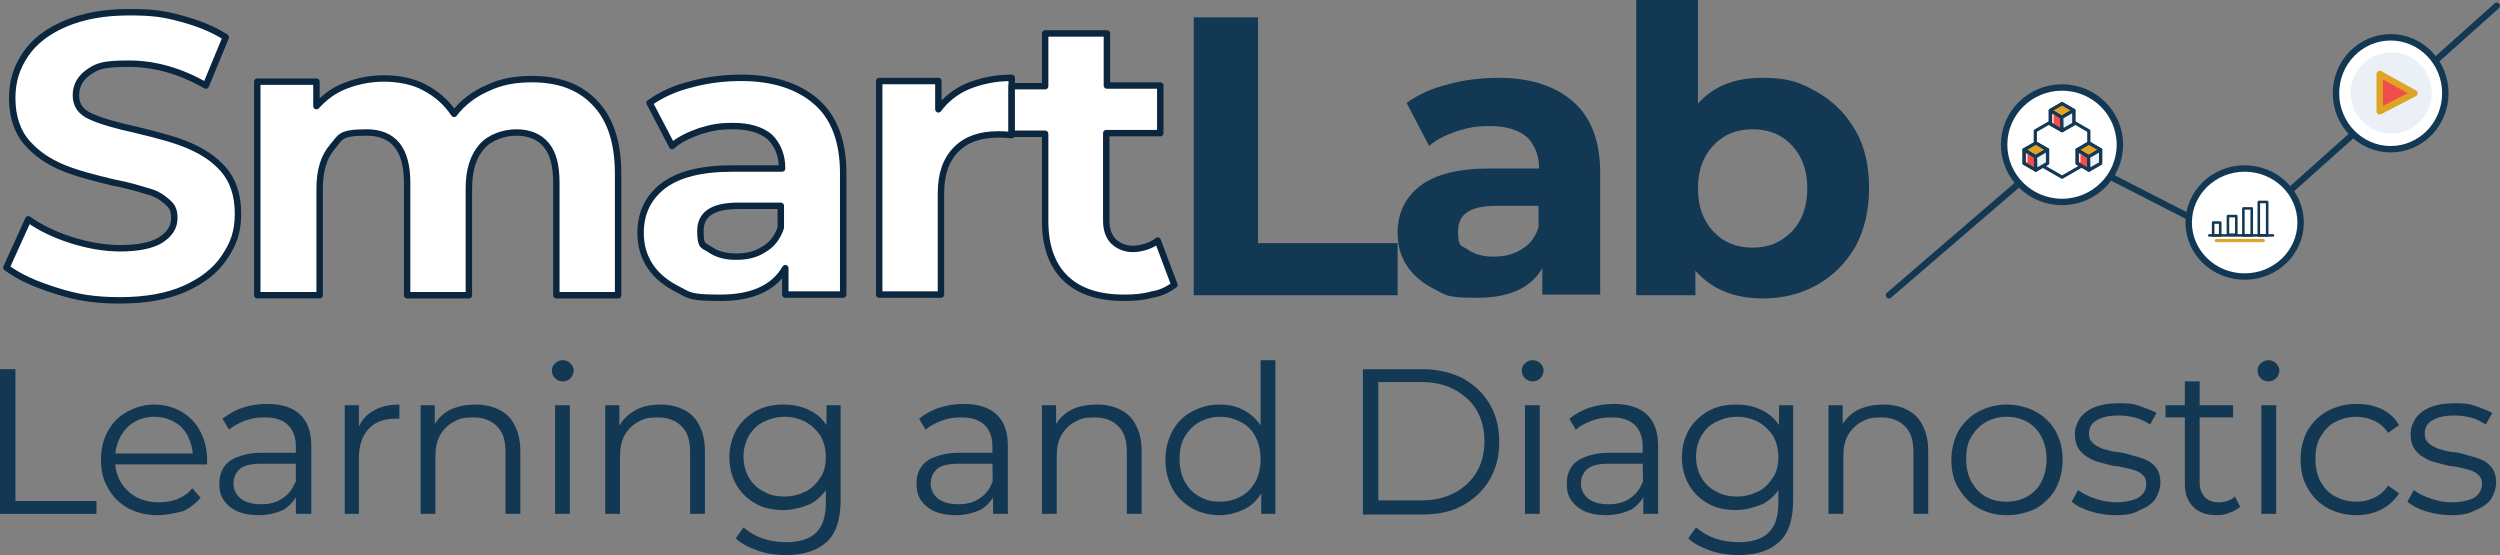
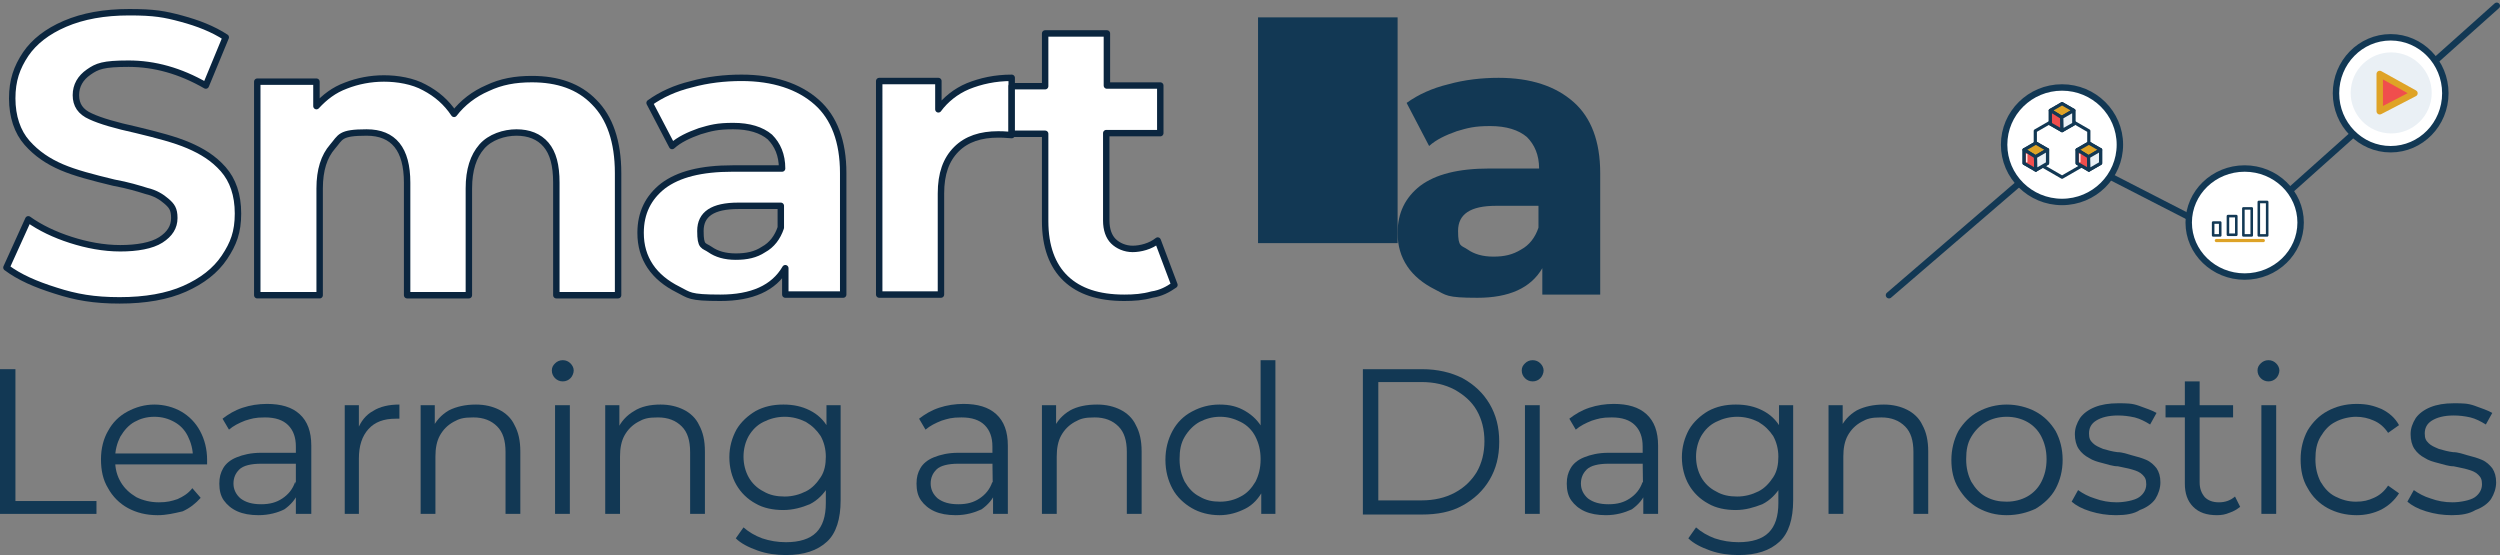
<svg xmlns="http://www.w3.org/2000/svg" id="Layer_1" data-name="Layer 1" viewBox="0 0 388.7 86.3">
  <rect x="0" y="0" width="388.7" height="86.3" fill="#808080" stroke="none" />
  <defs>
    <style>
      .cls-1 {
        fill: #dfa326;
      }

      .cls-1, .cls-2, .cls-3, .cls-4, .cls-5, .cls-6, .cls-7, .cls-8, .cls-9, .cls-10, .cls-11 {
        stroke-linecap: round;
      }

      .cls-1, .cls-2, .cls-3, .cls-4, .cls-5, .cls-6, .cls-8, .cls-9, .cls-11 {
        stroke-linejoin: round;
      }

      .cls-1, .cls-3, .cls-12, .cls-4, .cls-6, .cls-7, .cls-9, .cls-11 {
        stroke: #123854;
      }

      .cls-1, .cls-3, .cls-4, .cls-10, .cls-11 {
        stroke-width: .5px;
      }

      .cls-2 {
        stroke: #fff;
        stroke-width: .2px;
      }

      .cls-2, .cls-3, .cls-6, .cls-7, .cls-9, .cls-10 {
        fill: none;
      }

      .cls-12, .cls-5 {
        fill: #fff;
      }

      .cls-12, .cls-7, .cls-10 {
        stroke-miterlimit: 10;
      }

      .cls-4, .cls-13 {
        fill: #eaf0f5;
      }

      .cls-5 {
        stroke: #0b263f;
      }

      .cls-6, .cls-7 {
        stroke-width: .4px;
      }

      .cls-8 {
        stroke: #dfa326;
      }

      .cls-8, .cls-11 {
        fill: #f04e4d;
      }

      .cls-14 {
        fill: #123854;
      }

      .cls-10 {
        stroke: #dea327;
      }
    </style>
  </defs>
  <g>
    <g>
      <path class="cls-5" d="M8.7,45.2c-3.2-1-5.7-2.1-7.7-3.6l3.4-7.5c1.8,1.3,4.1,2.4,6.6,3.2s5.1,1.3,7.7,1.3,4.9-.4,6.3-1.3,2.1-2,2.1-3.4-.4-1.9-1.2-2.6c-.8-.7-1.8-1.3-3.1-1.6-1.3-.4-2.9-.9-5.1-1.3-3.3-.8-6-1.5-8.1-2.4s-3.9-2.1-5.4-3.8-2.3-4.1-2.3-6.9.7-4.8,2.1-6.9c1.3-1.9,3.3-3.5,6.1-4.7s6.1-1.8,10-1.8,5.5.3,8.1,1,4.9,1.6,6.9,2.9l-3.1,7.5c-4-2.3-8-3.4-12-3.4s-4.9.4-6.2,1.3c-1.3.9-2,2.1-2,3.6s.7,2.6,2.3,3.3c1.5.7,3.9,1.4,7.1,2.1,3.3.8,6,1.5,8.1,2.4s3.9,2,5.4,3.7,2.3,4,2.3,6.9-.7,4.7-2.1,6.8c-1.4,2.1-3.5,3.7-6.2,4.9s-6.1,1.8-10.1,1.8-6.8-.5-9.9-1.5Z" />
      <path class="cls-5" d="M92.4,15.9c2.4,2.4,3.7,6.1,3.7,11v19h-9.6v-17.5c0-2.7-.5-4.6-1.6-5.9s-2.7-1.9-4.6-1.9-4.1.7-5.4,2.2-2,3.6-2,6.5v16.6h-9.6v-17.5c0-5.2-2.1-7.8-6.3-7.8s-4,.7-5.3,2.2-2,3.6-2,6.5v16.6h-9.7V12.7h9.2v3.8c1.3-1.4,2.7-2.5,4.6-3.2,1.8-.7,3.8-1.1,5.9-1.1s4.5.4,6.3,1.4c1.9,1,3.4,2.3,4.6,4.1,1.3-1.7,3.1-3.1,5.2-4,2.1-1,4.3-1.4,6.9-1.4,4,0,7.3,1.1,9.7,3.6Z" />
      <path class="cls-5" d="M127,15.9c2.7,2.4,4.1,6.1,4.1,11v18.9h-9v-4.1c-1.8,3.1-5.2,4.6-10.1,4.6s-4.8-.4-6.6-1.3-3.3-2.1-4.3-3.6-1.5-3.2-1.5-5.2c0-3.1,1.2-5.5,3.5-7.3,2.4-1.8,5.9-2.7,10.8-2.7h7.7c0-2.1-.7-3.7-1.9-4.9-1.3-1.1-3.2-1.7-5.7-1.7s-3.5.3-5.2.8c-1.7.6-3.2,1.3-4.3,2.3l-3.5-6.7c1.8-1.3,4-2.3,6.5-2.9,2.5-.7,5.2-1,7.8-1,4.9,0,8.9,1.3,11.7,3.8ZM118.7,38.8c1.3-.7,2.2-1.9,2.7-3.4v-3.4h-6.6c-4,0-5.9,1.3-5.9,3.9s.5,2.2,1.5,2.9,2.3,1.1,4,1.1,3.1-.3,4.3-1.1Z" />
      <path class="cls-5" d="M150.5,13.4c2-.8,4.2-1.3,6.8-1.3v8.9c-1.1-.1-1.8-.1-2.1-.1-2.7,0-4.9.7-6.5,2.3s-2.4,3.8-2.4,6.9v15.7h-9.6V12.6h9.2v4.4c1.1-1.5,2.7-2.8,4.6-3.6Z" />
      <path class="cls-5" d="M182.6,44.3c-1,.7-2.1,1.3-3.5,1.5-1.4.4-2.8.5-4.3.5-4,0-7-1-9.1-3s-3.2-5-3.2-8.9v-13.6h-5.2v-7.4h5.2V5.2h9.6v8.1h8.3v7.4h-8.4v13.6c0,1.4.4,2.5,1.1,3.2.7.7,1.8,1.2,3,1.2s2.8-.4,3.9-1.3l2.6,6.9h0Z" />
-       <path class="cls-14" d="M185.6,2.7h10v35.1h21.7v8.1h-31.7V2.7Z" />
+       <path class="cls-14" d="M185.6,2.7h10v35.1h21.7v8.1V2.7Z" />
      <path class="cls-14" d="M244.7,15.9c2.7,2.4,4.1,6.1,4.1,11v18.9h-9v-4.1c-1.8,3.1-5.2,4.6-10.1,4.6s-4.8-.4-6.6-1.3c-1.8-.9-3.3-2.1-4.3-3.6s-1.5-3.2-1.5-5.2c0-3.1,1.2-5.5,3.5-7.3,2.4-1.8,5.9-2.7,10.8-2.7h7.7c0-2.1-.7-3.7-1.9-4.9-1.3-1.1-3.2-1.7-5.7-1.7s-3.5.3-5.2.8c-1.7.6-3.2,1.3-4.3,2.3l-3.5-6.7c1.8-1.3,4-2.3,6.5-2.9,2.5-.7,5.2-1,7.8-1,5,0,8.9,1.3,11.7,3.8ZM236.5,38.8c1.3-.7,2.2-1.9,2.7-3.4v-3.4h-6.6c-4,0-5.9,1.3-5.9,3.9s.5,2.2,1.5,2.9,2.3,1.1,4,1.1,3-.3,4.3-1.1Z" />
-       <path class="cls-14" d="M282.5,14.3c2.5,1.4,4.5,3.4,6,6s2.1,5.6,2.1,9-.7,6.4-2.1,9c-1.5,2.6-3.5,4.6-6,6s-5.3,2.1-8.4,2.1c-4.6,0-8-1.5-10.5-4.3v3.8h-9.2V0h9.6v16.1c2.4-2.7,5.7-4,10-4s6,.8,8.5,2.2ZM278.6,36c1.6-1.7,2.4-3.9,2.4-6.7s-.8-5-2.4-6.7-3.6-2.5-6.1-2.5-4.5.8-6.1,2.5-2.4,3.9-2.4,6.7.8,5,2.4,6.7,3.6,2.5,6.1,2.5,4.4-.8,6.1-2.5Z" />
    </g>
    <line class="cls-9" x1="293.7" y1="45.9" x2="320.2" y2="23.1" />
    <line class="cls-9" x1="343.2" y1="35.2" x2="320.2" y2="23.4" />
    <line class="cls-9" x1="349.7" y1="35.3" x2="388.2" y2=".9" />
    <ellipse class="cls-12" cx="371.7" cy="14.5" rx="8.5" ry="8.7" />
    <ellipse class="cls-12" cx="349" cy="34.6" rx="8.7" ry="8.4" />
    <ellipse class="cls-12" cx="320.6" cy="22.5" rx="9" ry="8.9" />
    <circle class="cls-13" cx="371.78" cy="14.44" r="6.3" transform="translate(280.36 375.1) rotate(-78)" />
    <polygon class="cls-8" points="370 14.5 370 11.5 372.7 13 375.4 14.5 372.7 15.9 370 17.3 370 14.5" />
-     <line class="cls-7" x1="343.5" y1="36.6" x2="353.4" y2="36.6" />
    <line class="cls-10" x1="344.6" y1="37.4" x2="351.9" y2="37.4" />
    <rect class="cls-6" x="344.1" y="34.6" width="1.1" height="2" />
    <rect class="cls-6" x="346.4" y="33.6" width="1.3" height="2.9" />
    <rect class="cls-6" x="348.8" y="32.4" width="1.3" height="4.2" />
    <rect class="cls-6" x="351.2" y="31.4" width="1.3" height="5.2" />
    <g>
      <polygon class="cls-3" points="324.77 20.35 320.61 17.95 316.45 20.35 316.45 25.15 320.61 27.55 324.77 25.15 324.77 20.35" />
      <g>
        <polygon class="cls-3" points="322.43 17.17 320.61 16.12 318.79 17.17 318.79 19.27 320.61 20.31 322.43 19.27 322.43 17.17" />
        <polyline class="cls-1" points="320.56 18.26 318.79 17.17 320.61 16.12 322.43 17.17 320.56 18.26" />
        <polygon class="cls-11" points="320.56 18.26 318.79 17.17 318.79 19.27 320.61 20.31 320.56 18.26" />
        <polygon class="cls-4" points="322.43 19.27 320.61 20.31 320.56 18.26 322.43 17.17 322.43 19.27" />
-         <line class="cls-2" x1="319.2" y1="17.87" x2="319.2" y2="19.04" />
      </g>
      <g>
        <polygon class="cls-3" points="318.35 23.29 316.53 22.24 314.71 23.29 314.71 25.39 316.53 26.44 318.35 25.39 318.35 23.29" />
        <polyline class="cls-1" points="316.48 24.38 314.71 23.29 316.53 22.24 318.35 23.29 316.48 24.38" />
        <polygon class="cls-11" points="316.48 24.38 314.71 23.29 314.71 25.39 316.53 26.44 316.48 24.38" />
        <polygon class="cls-4" points="318.35 25.39 316.53 26.44 316.48 24.38 318.35 23.29 318.35 25.39" />
        <line class="cls-2" x1="315.12" y1="23.99" x2="315.12" y2="25.16" />
      </g>
      <g>
        <polygon class="cls-3" points="326.6 23.29 324.78 22.24 322.96 23.29 322.96 25.39 324.78 26.44 326.6 25.39 326.6 23.29" />
        <polyline class="cls-1" points="324.73 24.38 322.96 23.29 324.78 22.24 326.6 23.29 324.73 24.38" />
        <polygon class="cls-11" points="324.73 24.38 322.96 23.29 322.96 25.39 324.78 26.44 324.73 24.38" />
        <polygon class="cls-4" points="326.6 25.39 324.78 26.44 324.73 24.38 326.6 23.29 326.6 25.39" />
        <line class="cls-2" x1="323.37" y1="23.99" x2="323.37" y2="25.16" />
      </g>
    </g>
  </g>
  <g>
    <path class="cls-14" d="M0,79.9v-22.5h2.4v20.5h12.6v2H0Z" />
    <path class="cls-14" d="M24.5,80.1c-1.8,0-3.3-.4-4.6-1.1-1.3-.7-2.4-1.8-3.1-3.1-.8-1.3-1.1-2.8-1.1-4.5s.4-3.2,1.1-4.4c.7-1.3,1.7-2.3,3-3,1.3-.7,2.7-1.1,4.2-1.1s3,.4,4.2,1.1,2.2,1.7,2.9,3c.7,1.3,1.1,2.8,1.1,4.5v.7h-14.8v-1.7h13.5l-.9.6c0-1.2-.3-2.3-.8-3.3s-1.2-1.7-2.1-2.2-1.9-.8-3.1-.8-2.2.3-3.1.8-1.6,1.3-2.2,2.3c-.5,1-.8,2.1-.8,3.3v.4c0,1.3.3,2.4.9,3.4s1.4,1.7,2.4,2.3c1,.5,2.2.8,3.5.8s2-.2,2.9-.5c.9-.4,1.7-.9,2.3-1.7l1.3,1.5c-.8.9-1.7,1.6-2.8,2.1-1.3.3-2.5.6-3.9.6h0Z" />
    <path class="cls-14" d="M40.2,80.1c-1.3,0-2.4-.2-3.3-.6-.9-.4-1.6-1-2.1-1.7s-.7-1.6-.7-2.6.2-1.7.6-2.4c.4-.7,1.1-1.3,2.1-1.7,1-.4,2.2-.7,3.8-.7h5.8v1.7h-5.8c-1.6,0-2.8.3-3.4.9-.6.6-.9,1.3-.9,2.2s.4,1.7,1.1,2.3c.8.6,1.8.9,3.2.9s2.4-.3,3.3-.9c.9-.6,1.6-1.4,2-2.6l.5,1.6c-.4,1.1-1.2,2-2.2,2.7-1,.5-2.4.9-4,.9ZM46,79.9v-10.5c0-1.4-.4-2.5-1.2-3.3s-2-1.2-3.6-1.2-2.1.2-3.1.5c-1,.4-1.8.8-2.5,1.4l-1-1.7c.9-.7,1.9-1.3,3.1-1.7,1.2-.4,2.5-.6,3.8-.6,2.2,0,3.9.5,5.1,1.6,1.2,1.1,1.8,2.7,1.8,4.9v10.6s-2.4,0-2.4,0Z" />
    <path class="cls-14" d="M53.6,79.9v-16.9h2.2v4.6l-.2-.8c.5-1.3,1.3-2.3,2.4-2.9,1.1-.7,2.5-1,4.1-1v2.2h-.6c-1.8,0-3.2.5-4.2,1.6s-1.5,2.6-1.5,4.6v8.6h-2.2Z" />
    <path class="cls-14" d="M74,62.9c1.4,0,2.6.3,3.6.8,1,.5,1.9,1.3,2.4,2.4.6,1.1.9,2.4.9,4.1v9.7h-2.3v-9.6c0-1.8-.4-3.1-1.3-4s-2.1-1.4-3.7-1.4-2.2.2-3.1.7-1.6,1.2-2.1,2.1-.7,2-.7,3.3v8.9h-2.3v-16.9h2.2v4.6l-.4-.9c.5-1.2,1.4-2.2,2.6-2.9,1.2-.6,2.6-.9,4.2-.9h0Z" />
    <path class="cls-14" d="M87.5,59.3c-.5,0-.9-.2-1.2-.5-.3-.3-.5-.7-.5-1.2s.2-.8.5-1.1.7-.5,1.2-.5.9.2,1.2.5c.3.3.5.7.5,1.1s-.2.9-.5,1.2-.7.5-1.2.5ZM86.3,79.9v-16.9h2.3v16.9h-2.3Z" />
    <path class="cls-14" d="M102.7,62.9c1.4,0,2.6.3,3.6.8,1,.5,1.9,1.3,2.4,2.4.6,1.1.9,2.4.9,4.1v9.7h-2.3v-9.6c0-1.8-.4-3.1-1.3-4s-2.1-1.4-3.7-1.4-2.2.2-3.1.7-1.6,1.2-2.1,2.1-.7,2-.7,3.3v8.9h-2.3v-16.9h2.2v4.6l-.3-.8c.5-1.2,1.4-2.2,2.6-2.9,1.1-.7,2.5-1,4.1-1h0Z" />
    <path class="cls-14" d="M121.8,79.3c-1.6,0-3.1-.3-4.3-1-1.3-.7-2.3-1.7-3-2.9-.7-1.2-1.1-2.7-1.1-4.3s.4-3,1.1-4.3c.7-1.2,1.8-2.2,3-2.9,1.3-.7,2.7-1,4.3-1s2.9.3,4.1.9c1.2.6,2.2,1.5,2.9,2.8.7,1.2,1.1,2.7,1.1,4.5s-.4,3.2-1.1,4.5c-.7,1.2-1.7,2.2-2.9,2.8-1.2.5-2.6.9-4.1.9ZM122.2,86.3c-1.5,0-3-.2-4.4-.7s-2.6-1.1-3.4-1.9l1.2-1.7c.8.7,1.8,1.3,2.9,1.7,1.2.4,2.4.6,3.7.6,2.1,0,3.7-.5,4.7-1.5s1.5-2.5,1.5-4.6v-4.3l.3-2.9-.2-2.9v-5.1h2.2v14.8c0,2.9-.7,5.1-2.1,6.4-1.5,1.4-3.6,2.1-6.4,2.1ZM122,77.2c1.2,0,2.3-.3,3.3-.8s1.7-1.3,2.3-2.2c.6-.9.8-2,.8-3.2s-.3-2.3-.8-3.2c-.6-.9-1.3-1.6-2.3-2.2-1-.5-2.1-.8-3.3-.8s-2.3.3-3.3.8-1.7,1.2-2.3,2.2c-.5.9-.8,2-.8,3.2s.3,2.3.8,3.2c.5.9,1.3,1.7,2.3,2.2,1,.6,2.1.8,3.3.8Z" />
    <path class="cls-14" d="M148.6,80.1c-1.3,0-2.4-.2-3.3-.6-.9-.4-1.6-1-2.1-1.7s-.7-1.6-.7-2.6.2-1.7.6-2.4c.4-.7,1.1-1.3,2.1-1.7,1-.4,2.2-.7,3.8-.7h5.8v1.7h-5.8c-1.6,0-2.8.3-3.4.9-.6.6-.9,1.3-.9,2.2s.4,1.7,1.1,2.3c.8.6,1.8.9,3.2.9s2.4-.3,3.3-.9c.9-.6,1.6-1.4,2-2.6l.5,1.6c-.4,1.1-1.2,2-2.2,2.7-1.1.5-2.4.9-4,.9h0ZM154.4,79.9v-4.3c-.1,0-.1-6.2-.1-6.2,0-1.4-.4-2.5-1.2-3.3s-2-1.2-3.6-1.2-2.1.2-3.1.5c-1,.4-1.8.8-2.5,1.4l-1-1.7c.9-.7,1.9-1.3,3.1-1.7,1.2-.4,2.5-.6,3.8-.6,2.2,0,3.9.5,5.1,1.6,1.2,1.1,1.8,2.7,1.8,4.9v10.6s-2.3,0-2.3,0Z" />
    <path class="cls-14" d="M170.6,62.9c1.4,0,2.6.3,3.6.8,1,.5,1.9,1.3,2.4,2.4.6,1.1.9,2.4.9,4.1v9.7h-2.3v-9.6c0-1.8-.4-3.1-1.3-4-.9-.9-2.1-1.4-3.7-1.4s-2.2.2-3.1.7c-.9.5-1.6,1.2-2.1,2.1s-.7,2-.7,3.3v8.9h-2.3v-16.9h2.2v4.6l-.4-.9c.5-1.2,1.4-2.2,2.6-2.9,1.1-.6,2.5-.9,4.2-.9h0Z" />
    <path class="cls-14" d="M189.6,80.1c-1.6,0-3.1-.4-4.3-1.1s-2.3-1.7-3-3-1.1-2.8-1.1-4.5.4-3.2,1.1-4.5c.7-1.3,1.7-2.3,3-3,1.3-.7,2.7-1.1,4.3-1.1s2.8.3,4,1c1.2.7,2.1,1.6,2.8,2.9s1,2.8,1,4.7-.3,3.4-1,4.7c-.7,1.3-1.6,2.3-2.8,2.9s-2.5,1-4,1ZM189.7,78c1.2,0,2.3-.3,3.2-.8,1-.5,1.7-1.3,2.3-2.3.5-1,.8-2.1.8-3.5s-.3-2.5-.8-3.5-1.3-1.8-2.3-2.3-2-.8-3.2-.8-2.2.3-3.2.8c-.9.5-1.7,1.3-2.3,2.3s-.8,2.1-.8,3.5.3,2.5.8,3.5c.6,1,1.3,1.8,2.3,2.3,1,.6,2,.8,3.2.8ZM196.1,79.9v-5.1l.2-3.4-.3-3.4v-12h2.3v23.9h-2.2Z" />
    <path class="cls-14" d="M211.9,79.9v-22.5h9.2c2.4,0,4.5.5,6.3,1.4,1.8,1,3.2,2.3,4.2,4,1,1.7,1.5,3.6,1.5,5.9s-.5,4.2-1.5,5.9c-1,1.7-2.4,3-4.2,4s-3.9,1.4-6.3,1.4h-9.2v-.1ZM214.3,77.8h6.7c2,0,3.7-.4,5.2-1.2,1.5-.8,2.6-1.9,3.4-3.2.8-1.4,1.2-3,1.2-4.8s-.4-3.4-1.2-4.8c-.8-1.4-2-2.4-3.4-3.2-1.5-.8-3.2-1.2-5.2-1.2h-6.7v18.4Z" />
    <path class="cls-14" d="M238.3,59.3c-.5,0-.9-.2-1.2-.5s-.5-.7-.5-1.2.2-.8.5-1.1.7-.5,1.2-.5.9.2,1.2.5.5.7.5,1.1-.2.9-.5,1.2-.7.5-1.2.5ZM237.1,79.9v-16.9h2.3v16.9h-2.3Z" />
    <path class="cls-14" d="M249.7,80.1c-1.3,0-2.4-.2-3.3-.6-.9-.4-1.6-1-2.1-1.7s-.7-1.6-.7-2.6.2-1.7.6-2.4,1.1-1.3,2.1-1.7c1-.4,2.2-.7,3.8-.7h5.8v1.7h-5.8c-1.6,0-2.8.3-3.4.9-.6.6-.9,1.3-.9,2.2s.4,1.7,1.1,2.3c.8.6,1.8.9,3.2.9s2.4-.3,3.3-.9c.9-.6,1.6-1.4,2-2.6l.5,1.6c-.4,1.1-1.2,2-2.2,2.7-1.1.5-2.4.9-4,.9h0ZM255.5,79.9v-4.3c-.1,0-.1-6.2-.1-6.2,0-1.4-.4-2.5-1.2-3.3s-2-1.2-3.6-1.2-2.1.2-3.1.5c-1,.4-1.8.8-2.5,1.4l-1-1.7c.9-.7,1.9-1.3,3.1-1.7,1.2-.4,2.5-.6,3.8-.6,2.2,0,3.9.5,5.1,1.6,1.2,1.1,1.8,2.7,1.8,4.9v10.6h-2.3,0Z" />
    <path class="cls-14" d="M269.9,79.3c-1.6,0-3.1-.3-4.3-1-1.3-.7-2.3-1.7-3-2.9-.7-1.2-1.1-2.7-1.1-4.3s.4-3,1.1-4.3c.7-1.2,1.8-2.2,3-2.9,1.3-.7,2.7-1,4.3-1s2.9.3,4.1.9c1.2.6,2.2,1.5,2.9,2.8.7,1.2,1.1,2.7,1.1,4.5s-.4,3.2-1.1,4.5c-.7,1.2-1.7,2.2-2.9,2.8-1.3.5-2.6.9-4.1.9ZM270.3,86.3c-1.5,0-3-.2-4.4-.7s-2.6-1.1-3.4-1.9l1.2-1.7c.8.7,1.8,1.3,2.9,1.7,1.2.4,2.4.6,3.7.6,2.1,0,3.7-.5,4.7-1.5s1.5-2.5,1.5-4.6v-4.3l.3-2.9-.2-2.9v-5.1h2.2v14.8c0,2.9-.7,5.1-2.1,6.4-1.5,1.4-3.6,2.1-6.4,2.1h0ZM270.1,77.2c1.2,0,2.3-.3,3.3-.8s1.7-1.3,2.3-2.2c.6-.9.8-2,.8-3.2s-.3-2.3-.8-3.2c-.6-.9-1.3-1.6-2.3-2.2-1-.5-2.1-.8-3.3-.8s-2.3.3-3.3.8-1.7,1.2-2.3,2.2c-.5.9-.8,2-.8,3.2s.3,2.3.8,3.2c.5.9,1.3,1.7,2.3,2.2,1,.6,2.1.8,3.3.8Z" />
    <path class="cls-14" d="M292.9,62.9c1.4,0,2.6.3,3.6.8,1,.5,1.9,1.3,2.4,2.4.6,1.1.9,2.4.9,4.1v9.7h-2.3v-9.6c0-1.8-.4-3.1-1.3-4s-2.1-1.4-3.7-1.4-2.2.2-3.1.7-1.6,1.2-2.1,2.1-.7,2-.7,3.3v8.9h-2.3v-16.9h2.2v4.6l-.4-.9c.5-1.2,1.4-2.2,2.6-2.9,1.2-.6,2.6-.9,4.2-.9h0Z" />
    <path class="cls-14" d="M312,80.1c-1.7,0-3.1-.4-4.4-1.1s-2.3-1.8-3.1-3.1c-.8-1.3-1.1-2.8-1.1-4.4s.4-3.2,1.1-4.5c.8-1.3,1.8-2.3,3.1-3,1.3-.7,2.8-1.1,4.4-1.1s3.2.4,4.5,1.1,2.3,1.7,3.1,3c.7,1.3,1.1,2.8,1.1,4.5s-.4,3.2-1.1,4.5-1.8,2.3-3.1,3.1c-1.3.6-2.8,1-4.5,1ZM312,78c1.2,0,2.3-.3,3.2-.8.9-.5,1.7-1.3,2.2-2.3s.8-2.1.8-3.5-.3-2.5-.8-3.5-1.3-1.8-2.2-2.3c-.9-.5-2-.8-3.2-.8s-2.3.3-3.2.8-1.7,1.3-2.3,2.3c-.6,1-.8,2.1-.8,3.5s.3,2.5.8,3.5c.6,1,1.3,1.8,2.2,2.3,1.1.6,2.1.8,3.3.8Z" />
    <path class="cls-14" d="M329,80.1c-1.4,0-2.7-.2-4-.6s-2.2-.9-2.9-1.5l1-1.8c.7.5,1.6,1,2.6,1.3,1.1.4,2.2.6,3.4.6s2.8-.3,3.5-.8,1.1-1.2,1.1-2-.2-1.1-.6-1.5-.9-.6-1.6-.8c-.6-.2-1.4-.3-2.2-.5-.8,0-1.6-.3-2.4-.5s-1.5-.4-2.1-.8c-.6-.3-1.2-.8-1.6-1.4s-.6-1.4-.6-2.3.3-1.7.8-2.5c.5-.7,1.3-1.3,2.3-1.7s2.2-.6,3.6-.6,2.2,0,3.3.4,2,.7,2.7,1.1l-1,1.8c-.8-.5-1.6-.9-2.4-1.1-.9-.2-1.7-.3-2.6-.3-1.5,0-2.6.3-3.4.8s-1.1,1.2-1.1,2,.2,1.1.6,1.5.9.6,1.6.9c.7.2,1.4.4,2.2.5.8,0,1.6.3,2.3.5.8.2,1.5.4,2.2.7.7.3,1.2.8,1.6,1.3.4.6.6,1.3.6,2.2s-.3,1.8-.8,2.6c-.5.7-1.3,1.3-2.4,1.7-.9.6-2.2.8-3.7.8Z" />
    <path class="cls-14" d="M336.7,64.9v-1.9h10.5v1.9h-10.5ZM344.7,80.1c-1.6,0-2.8-.4-3.7-1.3-.9-.9-1.3-2.1-1.3-3.6v-15.9h2.3v15.7c0,1,.3,1.7.8,2.3.5.5,1.2.8,2.2.8s1.8-.3,2.5-.9l.8,1.6c-.5.4-1,.7-1.6.9-.7.3-1.3.4-2,.4h0Z" />
    <path class="cls-14" d="M352.7,59.3c-.5,0-.9-.2-1.2-.5-.3-.3-.5-.7-.5-1.2s.2-.8.5-1.1.7-.5,1.2-.5.9.2,1.2.5c.3.3.5.7.5,1.1s-.2.9-.5,1.2-.7.5-1.2.5ZM351.6,79.9v-16.9h2.3v16.9h-2.3Z" />
    <path class="cls-14" d="M366.4,80.1c-1.7,0-3.2-.4-4.5-1.1s-2.4-1.8-3.1-3.1c-.8-1.3-1.1-2.8-1.1-4.5s.4-3.2,1.1-4.5c.8-1.3,1.8-2.3,3.1-3,1.3-.7,2.8-1.1,4.5-1.1s2.7.3,3.9.8c1.2.6,2.1,1.4,2.7,2.5l-1.7,1.2c-.6-.9-1.3-1.5-2.2-1.9-.9-.4-1.8-.6-2.8-.6s-2.3.3-3.2.8c-1,.5-1.7,1.3-2.3,2.3-.6,1-.8,2.1-.8,3.5s.3,2.5.8,3.5c.6,1,1.3,1.8,2.3,2.3s2,.8,3.2.8,1.9-.2,2.8-.6,1.6-1,2.2-1.9l1.7,1.2c-.7,1.1-1.6,1.9-2.7,2.5-1.2.6-2.5.9-3.9.9Z" />
    <path class="cls-14" d="M381.2,80.1c-1.4,0-2.7-.2-4-.6s-2.2-.9-2.9-1.5l1-1.8c.7.5,1.6,1,2.6,1.3,1.1.4,2.2.6,3.4.6s2.8-.3,3.5-.8,1.1-1.2,1.1-2-.2-1.1-.6-1.5-.9-.6-1.6-.8c-.6-.2-1.4-.3-2.2-.5-.8,0-1.6-.3-2.4-.5s-1.5-.4-2.1-.8c-.6-.3-1.2-.8-1.6-1.4s-.6-1.4-.6-2.3.3-1.7.8-2.5c.5-.7,1.3-1.3,2.3-1.7s2.2-.6,3.6-.6,2.2,0,3.3.4,2,.7,2.7,1.1l-1,1.8c-.8-.5-1.6-.9-2.4-1.1-.9-.2-1.7-.3-2.6-.3-1.5,0-2.6.3-3.4.8s-1.1,1.2-1.1,2,.2,1.1.6,1.5.9.6,1.6.9c.7.2,1.4.4,2.2.5.8,0,1.6.3,2.3.5.8.2,1.5.4,2.2.7.7.3,1.2.8,1.6,1.3.4.6.6,1.3.6,2.2s-.3,1.8-.8,2.6c-.5.7-1.3,1.3-2.4,1.7-1,.6-2.2.8-3.7.8Z" />
  </g>
</svg>